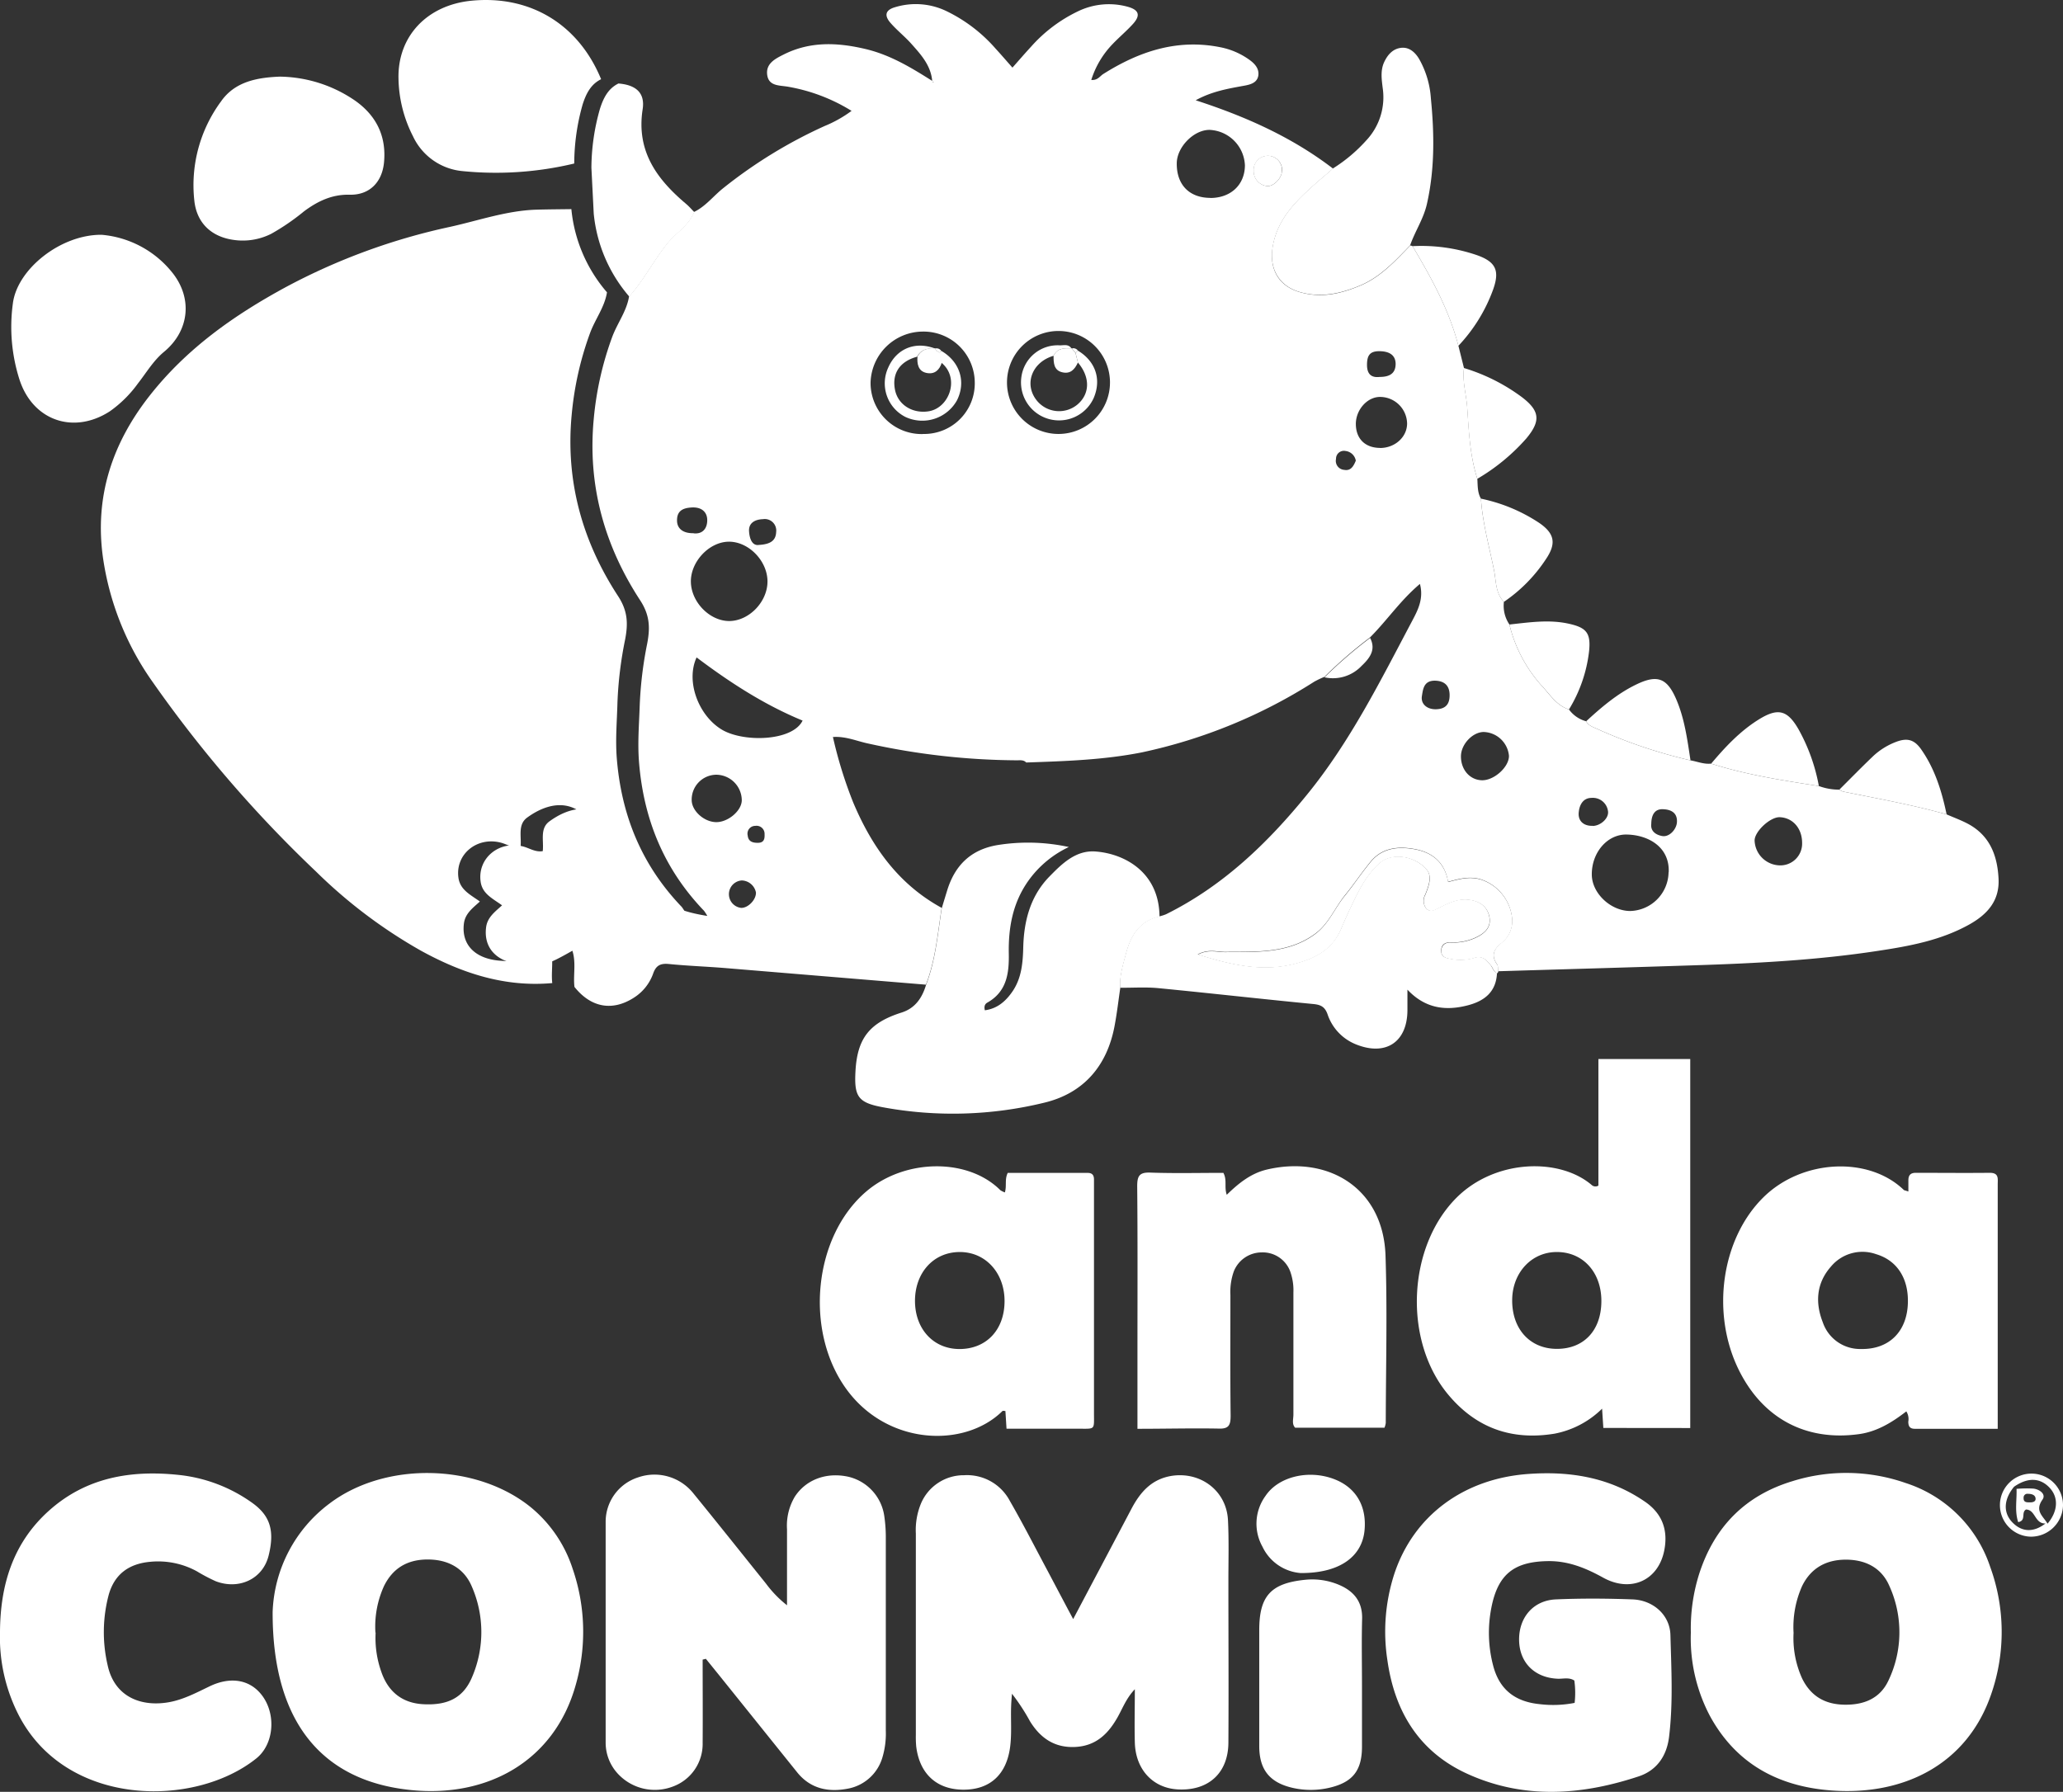
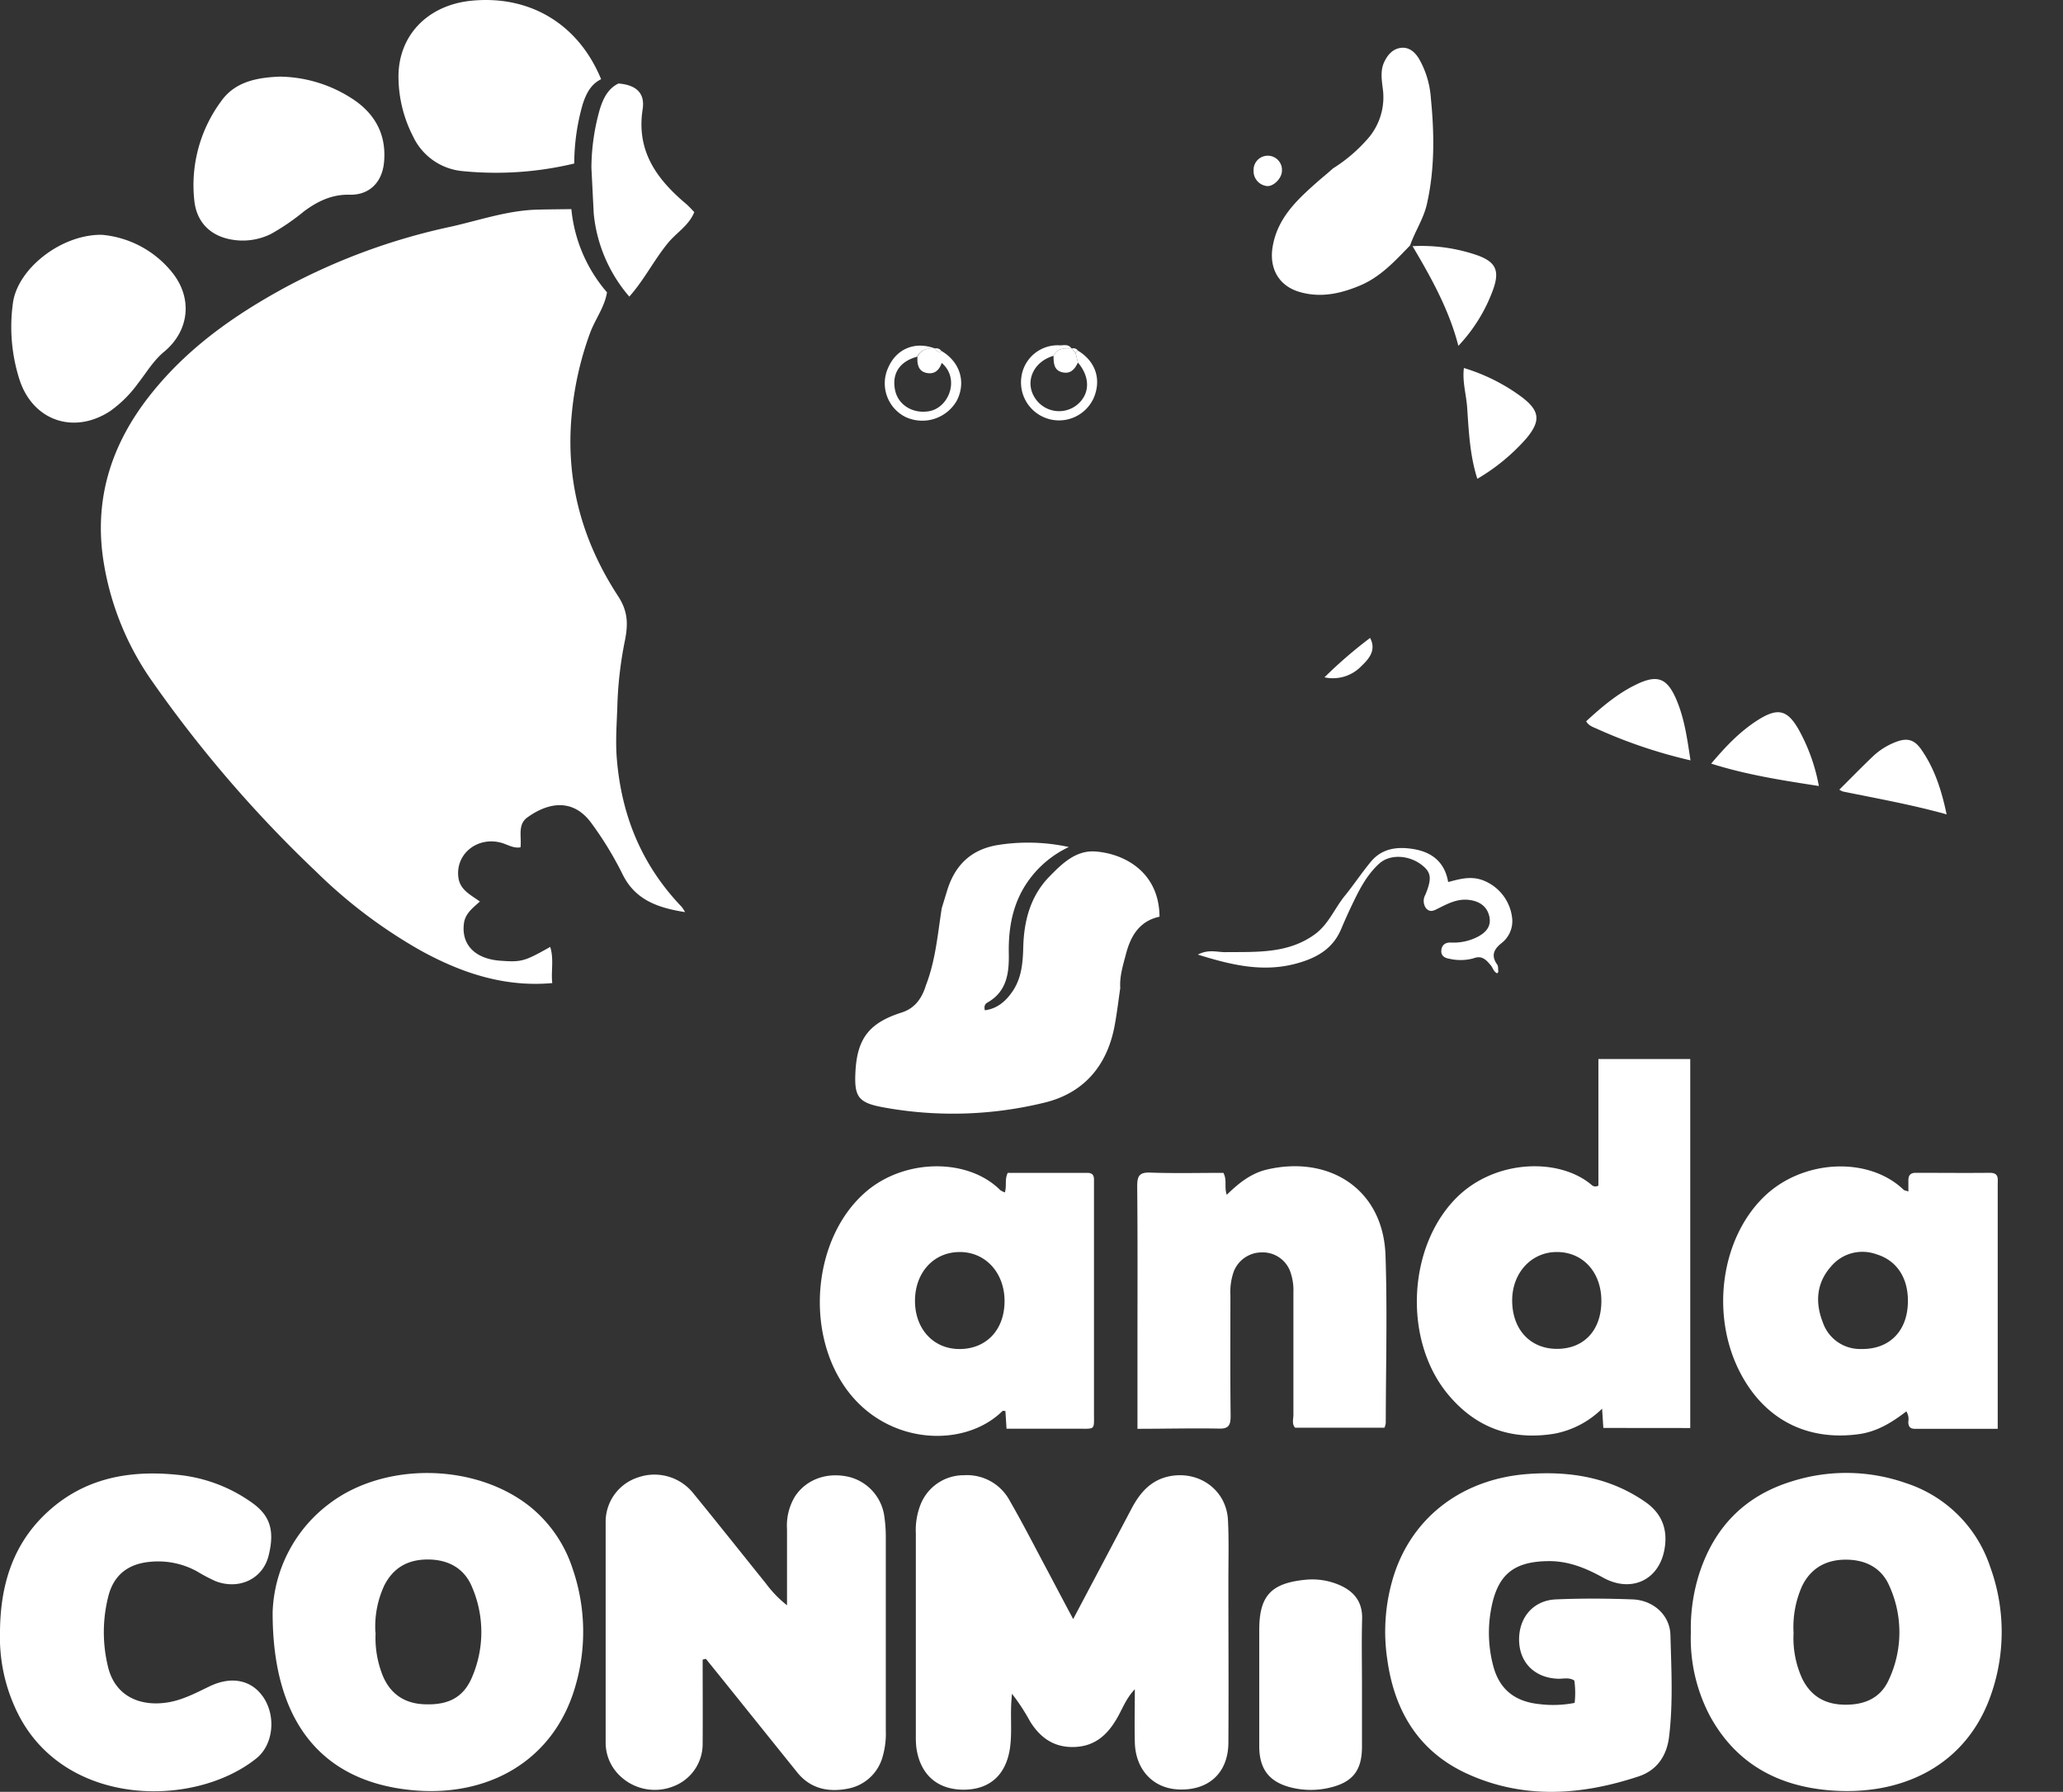
<svg xmlns="http://www.w3.org/2000/svg" viewBox="0 0 480.72 417.61">
  <rect x="0" y="0" width="480.72" height="417.61" fill="#333333" stroke="none" />
  <defs>
    <style>.cls-1{fill:#fff;}</style>
  </defs>
  <title>logo-anda-conmigo-white</title>
  <g id="Capa_2" data-name="Capa 2">
    <g id="Capa_1-2" data-name="Capa 1">
-       <path class="cls-1" d="M344.25,111.59c.1,1.58,0,3.18.84,4.63.38,5.68,1.94,11.15,3.05,16.7.5,2.51.33,5.28,2.3,7.35a7.72,7.72,0,0,0,1.29,5.28,32.81,32.81,0,0,0,7.76,14.53c1.8,2,3.33,4.39,6.11,5.27a7.24,7.24,0,0,0,4,2.75c.57,1.06,1.68,1.36,2.65,1.82a115.7,115.7,0,0,0,21.66,7.29c1.61.28,3.15.95,4.82.76,8.18,2.61,16.64,3.91,25.09,5.22a13.59,13.59,0,0,0,4.77.85,3.69,3.69,0,0,0,.86.44c8.08,1.64,16.19,3.09,24.14,5.32,1.61.7,3.27,1.31,4.83,2.12,5.17,2.69,7,7.34,7.28,12.82.29,5.24-2.68,8.42-6.86,10.75-6.56,3.65-13.82,5-21.11,6.1-14.17,2.18-28.45,2.92-42.75,3.38-15.29.5-30.58.93-45.87,1.39-.08-.54,0-1.21-.26-1.61-1.47-2.08-.76-3.56,1-5a6.47,6.47,0,0,0,2.51-5.49,10.66,10.66,0,0,0-7.21-9.29c-2.69-.86-5.13-.14-7.73.54-.75-4.58-3.7-6.88-7.78-7.63-3.79-.69-7.56-.36-10.26,2.93-2.09,2.55-3.91,5.3-6,7.86-2.4,3-3.81,6.72-7,9-6.29,4.6-13.66,4.1-20.86,4.18-1.94,0-3.89-.74-6.43.57,8.15,2.55,15.6,4.25,23.5,1.93,4.47-1.3,8-3.44,9.9-7.89.94-2.23,1.94-4.44,3-6.61,1.54-3.18,3.24-6.28,5.91-8.67,2.45-2.2,6.75-2,9.79.29,2.3,1.72,2.49,3.15.92,7a2.92,2.92,0,0,0,.13,3.12c.94,1.17,2,.48,3,0,2.18-1.1,4.36-2.2,6.9-1.93,2.37.25,4.27,1.37,4.85,3.77.63,2.62-1,4.09-3.21,5.1a12.32,12.32,0,0,1-5.78,1.08c-1.26,0-2.14.5-2.18,1.91s1,1.74,1.93,1.88a11.39,11.39,0,0,0,5.57-.11c1.95-.74,2.89.3,3.91,1.49.56.65.71,1.63,1.6,2-.2,4.31-2.8,6.45-6.68,7.49-5.2,1.38-10,.83-14.19-3.62,0,2,0,3.44,0,4.83-.05,7.41-5.06,10.72-12,7.92a11.44,11.44,0,0,1-6.61-7c-.62-1.74-1.56-2.23-3.33-2.4-12-1.16-24.06-2.53-36.1-3.7-2.95-.28-5.94-.07-8.91-.09-.18-2.77.66-5.38,1.35-8,1.1-4.21,3.16-7.61,7.8-8.64a10,10,0,0,0,1.55-.49c13.3-6.6,23.7-16.6,32.95-28,10-12.3,17-26.4,24.37-40.31,1.32-2.5,2.77-5.18,1.84-8.68-4.56,3.84-7.7,8.55-11.64,12.48a105.32,105.32,0,0,0-10.61,9.18,20.8,20.8,0,0,0-2.38,1.13,121.74,121.74,0,0,1-40.11,16.46c-8.92,1.78-18,2.06-27,2.37-.61-.64-1.41-.51-2.17-.51a163.76,163.76,0,0,1-34.6-3.9c-2.67-.55-5.29-1.75-8.27-1.53a100.88,100.88,0,0,0,4.75,15.32c4.34,10.27,10.52,19,20.59,24.5-.94,6-1.44,12.14-3.67,17.9q-23.37-1.93-46.74-3.87c-4.4-.36-8.81-.51-13.19-.95-2-.19-3,.39-3.65,2.28a11,11,0,0,1-4.48,5.58c-5,3.21-10,2.31-13.84-2.52-.32-2.76.42-5.61-.48-8.43-6,3.39-6.69,3.58-11.62,3.22-5.91-.43-9.11-3.75-8.49-8.67.3-2.37,2.1-3.64,3.72-5.13-2.19-1.6-4.64-2.68-5-5.57-.73-5.43,4.31-9.58,9.85-8.16,1.52.38,2.91,1.4,4.63,1.1.29-2.46-.73-5.27,1.56-6.94,4.89-3.56,10.7-4.58,15,1.36a80.23,80.23,0,0,1,7.2,11.82c2.94,6,8.24,7.84,14.59,8.86a11.44,11.44,0,0,0-.76-1.19c-9.29-9.68-14.06-21.21-15.15-34.59-.36-4.44,0-8.73.15-13.1A90.18,90.18,0,0,1,150.81,150c.7-3.68.63-6.61-1.64-10.09-8.33-12.76-12.27-26.78-10.82-42.21a74.83,74.83,0,0,1,4.31-19.18c1.19-3.2,3.37-6,3.92-9.42,3.45-3.84,5.75-8.5,9-12.49,2-2.44,4.93-4.11,6.14-7.21,2.73-1.31,4.54-3.76,6.86-5.59a111.09,111.09,0,0,1,23.6-14.45,28.69,28.69,0,0,0,6.25-3.52,41.43,41.43,0,0,0-14.65-5.6c-2-.39-4.61-.05-5-2.74s1.87-3.81,3.84-4.8c6.14-3.09,12.51-2.82,19-1.29,5.78,1.35,10.74,4.36,15.66,7.48a1.13,1.13,0,0,0,.13.27s.12,0,.19,0l-.37-.22c-.29-3.64-2.59-6.18-4.85-8.71-1.53-1.72-3.38-3.17-4.89-4.91s-1.15-3,1.07-3.64a16.5,16.5,0,0,1,11.92.88A36,36,0,0,1,232,11.34c1.26,1.37,2.47,2.78,3.92,4.42,1.49-1.68,2.89-3.31,4.35-4.89a34.48,34.48,0,0,1,11-8.27,16.49,16.49,0,0,1,11.6-1c2.56.74,2.93,2,1.12,4-1.48,1.63-3.18,3.05-4.7,4.64a21.08,21.08,0,0,0-5,8.39c1.43.14,2-.85,2.74-1.35C265.39,12,274.27,9,284.31,11a17.24,17.24,0,0,1,6.91,3c1.2.88,2.2,2,2,3.57-.25,1.71-1.81,2.13-3.22,2.39-3.78.69-7.57,1.31-11.38,3.41,11.68,3.79,22.47,8.61,32,15.92-1.21,1.11-2.51,2.14-3.73,3.22-4.62,4.09-9.12,8.27-10.29,14.86-.92,5.12,1.19,9.22,6.2,10.69s9.51.45,14.1-1.47c4.83-2,8.19-5.75,11.7-9.36a1,1,0,0,1,.57.17c4.37,7.37,8.52,14.84,10.68,23.23l1.29,5.17c-.4,3.08.53,6.07.75,9.11C342.29,100.48,342.5,106.16,344.25,111.59Zm-165.41,23.8c-.09-4.8-4.5-9.23-9.1-9.14s-8.91,4.79-8.75,9.49,4.44,9,8.94,9C174.59,144.72,178.92,140.18,178.84,135.39Zm210,67.89c.25-5.85-4.72-8.69-9.8-8.78-4.56-.08-8.19,4.27-8.12,9.4.06,4.31,4.4,8.4,8.94,8.42A9.18,9.18,0,0,0,388.81,203.28ZM162.32,153.22c-2.55,5.52.38,13.39,5.7,16.72,5,3.16,16.66,2.87,19-2C178.18,164.3,170.18,159.14,162.32,153.22Zm84.43-52.08A12,12,0,1,0,234.65,89,12,12,0,0,0,246.75,101.14Zm-31.67,0a11.79,11.79,0,0,0,12.06-12.07A11.94,11.94,0,0,0,215,77.28a12.23,12.23,0,0,0-12.14,11.87A11.91,11.91,0,0,0,215.08,101.16Zm66.94-55c4.78,0,8.05-3.07,8.07-7.62a8.62,8.62,0,0,0-8.26-8.25c-3.68,0-7.56,4-7.62,7.72C274.13,43,277.07,46.09,282,46.12Zm39.55,58.27c3.51,0,6.35-2.59,6.31-5.78a6.32,6.32,0,0,0-6.17-6.12c-3.07-.09-5.82,3-5.77,6.39S318.13,104.38,321.57,104.39ZM166.91,180.56a5.79,5.79,0,0,0-5.73,6c.07,2.47,2.89,5,5.67,5.05s6-2.65,6-5.13A6,6,0,0,0,166.91,180.56Zm173.52-4.27c0,3.12,2.08,5.49,4.89,5.56s6.32-3.07,6.3-5.68a6.11,6.11,0,0,0-5.91-5.57C343.1,170.64,340.42,173.51,340.43,176.29Zm79.5,20.17c0-3.4-2.17-5.89-5.24-6-2.23-.05-5.89,3.38-5.83,5.47a6,6,0,0,0,5.7,5.75A5.07,5.07,0,0,0,419.93,196.46ZM334.64,165.3c2.15-.06,3.16-1.11,3.15-3.29s-1.15-3.33-3.45-3.37c-2.55,0-2.74,1.92-3,3.54C331,164.09,332.56,165.36,334.64,165.3Zm-173-41c2.19.23,3.19-1.26,3.16-3.14s-1.38-3-3.55-2.89c-2,.1-3.47.69-3.49,2.94C157.72,123.21,159.17,124.32,161.61,124.27Zm137.1-84.35a3.31,3.31,0,1,0-6.6-.15A3.48,3.48,0,0,0,295,43.32C296.55,43.72,298.65,41.65,298.71,39.92Zm72.4,152.55c1.91-.05,3.88-1.89,3.54-3.54a3.55,3.55,0,0,0-3.8-3c-2,0-2.84,1.64-3,3.34C367.66,191.32,369,192.53,371.11,192.47ZM321.47,87.85c2.36,0,3.71-.82,3.74-3,0-2-1.35-3-3.84-3-2.2,0-2.8,1.05-2.83,3.06C318.5,87.23,319.58,88.07,321.47,87.85ZM176.86,127c2.65-.15,3.92-1,4-3a2.68,2.68,0,0,0-3.09-3c-1.84.06-3.4.88-3.22,2.92C174.66,125.49,175.25,127.27,176.86,127Zm-.71,81a3.48,3.48,0,0,0-3.28-2.8,3.21,3.21,0,0,0-.2,6.39C174.26,211.68,176.22,209.72,176.15,208ZM384.78,192c-.21,1.58.89,2.55,2.55,2.85s3.34-1.57,3.43-3.24c.13-2.18-1.38-2.91-3.07-3C385.7,188.44,384.81,189.75,384.78,192Zm-68.85-84.64a2.74,2.74,0,0,0-2.38-2.25,1.84,1.84,0,0,0-2.23,1.84,2.1,2.1,0,0,0,1.94,2.56C314.74,109.78,315.38,108.7,315.93,107.37ZM176,192.48a1.81,1.81,0,0,0-1.77,2.25c.14,1.4,1.14,1.71,2.37,1.7,1.38,0,1.62-.86,1.56-2A1.87,1.87,0,0,0,176,192.48Z" />
      <path class="cls-1" d="M141.44,68.13c-.55,3.45-2.73,6.22-3.92,9.42a74.83,74.83,0,0,0-4.31,19.18c-1.45,15.43,2.49,29.45,10.82,42.21,2.27,3.48,2.34,6.41,1.64,10.09a90.18,90.18,0,0,0-1.79,14.67c-.11,4.37-.51,8.66-.15,13.1,1.09,13.38,5.86,24.91,15.15,34.59a11.44,11.44,0,0,1,.76,1.19c-6.35-1-11.65-2.83-14.59-8.86a80.23,80.23,0,0,0-7.2-11.82c-4.29-5.94-10.1-4.92-15-1.36-2.29,1.67-1.27,4.48-1.56,6.94-1.72.3-3.11-.72-4.63-1.1-5.54-1.42-10.58,2.73-9.84,8.16.39,2.89,2.84,4,5,5.57-1.62,1.49-3.42,2.76-3.72,5.13-.62,4.92,2.58,8.24,8.49,8.67,4.93.36,5.61.17,11.62-3.22.9,2.82.16,5.67.48,8.43-11.09,1-21.09-2.32-30.62-7.56a116.63,116.63,0,0,1-24.47-18.47,291.31,291.31,0,0,1-37.93-44A66.48,66.48,0,0,1,24,130C22,115.78,26.14,103.37,34.79,92.32s19.7-18.83,31.8-25.4a145.88,145.88,0,0,1,38.29-14.05c6.65-1.47,13.11-3.76,20-4,2.75-.08,5.51-.09,8.26-.13A34.73,34.73,0,0,0,141.44,68.13Z" />
      <path class="cls-1" d="M250.07,377.35c4.65-8.8,9.08-17.16,13.49-25.53,2.08-4,4.74-7.11,9.52-7.86,6.71-1,12.7,3.49,13.06,10.29.24,4.73.1,9.49.1,14.23,0,12.57.08,25.15,0,37.72-.06,7.05-4.66,11.19-11.7,10.85-5.86-.28-9.93-4.61-10.1-10.93-.11-4,0-7.94,0-12.42-2.2,2.31-3,4.91-4.4,7.17-2.18,3.62-5,6.05-9.46,6.28-4.87.25-8.18-2.1-10.58-6a47.37,47.37,0,0,0-4.19-6.4c-.07.91-.16,1.82-.19,2.73-.13,3.19.17,6.39-.23,9.58-.81,6.47-4.66,10.06-10.89,10.05s-10.22-3.7-11-10.05a23.39,23.39,0,0,1-.09-2.65q0-23.49,0-47a16.21,16.21,0,0,1,1.24-7.1,10.81,10.81,0,0,1,10-6.49,11.28,11.28,0,0,1,10.67,6c3.08,5.34,5.88,10.84,8.79,16.28C246,369.67,247.89,373.26,250.07,377.35Z" />
      <path class="cls-1" d="M163.73,386.8c0,6.46.05,12.93,0,19.39a10.57,10.57,0,0,1-7,10.21,11.74,11.74,0,0,1-12.75-3,10.65,10.65,0,0,1-2.85-7.21c0-17.21,0-34.42,0-51.63a10.86,10.86,0,0,1,7.54-10.23A11.59,11.59,0,0,1,161.53,348c5.71,7,11.34,14.09,17,21.13a26.27,26.27,0,0,0,4.86,5c0-5.9,0-11.81,0-17.71a13.19,13.19,0,0,1,1.82-7.6c2.61-4,7.39-5.77,12.49-4.64a11,11,0,0,1,8.36,9.19,33.82,33.82,0,0,1,.35,4.61c0,15.11,0,30.22,0,45.34a19.3,19.3,0,0,1-.77,6.2,10.34,10.34,0,0,1-8.19,7.37c-4.44.84-8.58,0-11.64-3.76l-18.23-22.69-3.1-3.83Z" />
      <path class="cls-1" d="M373.61,332.8c-.09-1.43-.18-2.71-.29-4.49a21.55,21.55,0,0,1-11.1,5.83c-10,1.63-18.29-1.34-24.77-9.12-10.52-12.61-9.48-34.44,1.94-45.87,9-9,23.95-9.38,31.47-3a1.31,1.31,0,0,0,1.6.17v-29.5h21.4v86Zm-.46-29.42c.08-6.79-4.25-11.6-10.4-11.58-5.83,0-10.26,4.74-10.38,11-.13,6.84,4.06,11.53,10.34,11.57S373.08,310.17,373.15,303.38Z" />
      <path class="cls-1" d="M366.92,396.88a20.47,20.47,0,0,0-.07-5.21c-1.23-.8-2.59-.37-3.87-.42-5.36-.22-8.93-3.74-9-9s3.3-9.26,8.57-9.49c5.94-.26,11.91-.22,17.86,0,4.81.18,8.7,3.62,8.83,8.28.21,7.92.65,15.87-.32,23.79-.55,4.46-2.88,7.79-7.08,9.18-13.35,4.43-26.82,5.38-39.95-.61C330.7,408.29,325,398.94,323.3,387a43.68,43.68,0,0,1,1.62-20.24c4.49-13.48,16.1-22.14,31.16-23.23,9.81-.71,19.1.79,27.39,6.57,4,2.82,5.24,6.7,4.33,11.28-1.4,7-7.8,9.86-14.22,6.32-4-2.22-8.1-3.91-12.79-3.86-8,.09-11.76,3.07-13.28,10.9a30.2,30.2,0,0,0,.42,13.44c1.44,5.55,5.06,8.43,10.89,9A25.9,25.9,0,0,0,366.92,396.88Z" />
      <path class="cls-1" d="M394,380.5a42.3,42.3,0,0,1,1.94-13.68c3.55-11,10.74-18.3,21.79-21.63a41.93,41.93,0,0,1,26.34.45,30.64,30.64,0,0,1,19.69,19.56,44.24,44.24,0,0,1,.27,29.52c-5.65,16.7-20.75,23.94-37.67,22.54-12.2-1-21.9-6.31-27.91-17.33A38.76,38.76,0,0,1,394,380.5Zm23.94,0a22.83,22.83,0,0,0,2,10.71c2,4.05,5.24,6,9.78,6.09s8.36-1.39,10.34-5.66a26.08,26.08,0,0,0,.17-22.08c-1.86-4.26-5.66-6.08-10.18-6.06s-8.07,1.94-10.13,6.16A23.47,23.47,0,0,0,417.93,380.46Z" />
      <path class="cls-1" d="M63.53,375.7a33,33,0,0,1,13.21-25.25c13-9.88,34.29-9.43,46.94.83a30.82,30.82,0,0,1,9.74,14.29,45.11,45.11,0,0,1,.68,27.32c-5,17.6-20.54,26.1-38.29,24.31C75.12,415.13,63.46,401.44,63.53,375.7Zm24,4.79a23.52,23.52,0,0,0,1.33,9.17c1.63,4.75,5,7.28,9.77,7.53,5.79.31,9.43-1.55,11.44-6.48a26.55,26.55,0,0,0-.11-20.91c-1.85-4.42-5.67-6.35-10.34-6.34s-8.07,2-10.13,6.17A22.79,22.79,0,0,0,87.48,380.49Z" />
      <path class="cls-1" d="M444.69,277.7c0-1.06,0-1.82,0-2.58,0-1.21.48-1.79,1.77-1.78,5.73,0,11.47.06,17.21,0,2.15,0,1.84,1.37,1.84,2.67q0,12.24,0,24.49,0,14.4,0,28.79V333c-6.62,0-13,0-19.32,0-1.18,0-1.51-.61-1.52-1.66a3.34,3.34,0,0,0-.46-2.4c-3.3,2.55-6.81,4.73-11.08,5.31-12.31,1.68-22.32-3.64-27.91-14.88-6.62-13.33-4.08-30.67,5.66-40.29,9-8.92,24.54-9.68,32.75-1.74C443.77,277.44,444,277.45,444.69,277.7Zm-.11,25.45c0-5.48-2.7-9.45-7.41-10.85a9.54,9.54,0,0,0-10.52,2.89c-3.42,3.87-3.7,8.43-1.9,13a9.16,9.16,0,0,0,8.9,6.21C440.32,314.54,444.6,310.16,444.58,303.15Z" />
      <path class="cls-1" d="M234.16,277.91c.46-1.6-.09-3,.66-4.55,6.11,0,12.37,0,18.63,0,1.19,0,1.5.67,1.47,1.7,0,.66,0,1.32,0,2v52.26c0,4.07.38,3.65-3.79,3.66-5.49,0-11,0-16.59,0-.1-1.6-.18-2.88-.26-4.13-.27,0-.57-.09-.68,0-8.83,8.75-27,8.07-36.52-5.3-9.68-13.57-7.48-35.42,4.79-45.87,9-7.68,23.7-7.84,31.23-.29A5,5,0,0,0,234.16,277.91Zm-10.6,36.5c6.24,0,10.46-4.41,10.52-11.05s-4.39-11.6-10.5-11.56-10.37,4.88-10.37,11.38S217.44,314.39,223.56,314.41Z" />
      <path class="cls-1" d="M0,380.31c.07-10.89,3-20.67,11.37-28.19,8.67-7.8,19.12-9.55,30.27-8.37a35.79,35.79,0,0,1,16.85,6.31c4.35,3,5.61,6.47,4.1,12.51-1.39,5.54-7,8-12.34,5.95a40.76,40.76,0,0,1-4.38-2.31A18.82,18.82,0,0,0,35,364c-5,.45-8.31,2.91-9.66,7.66A33.91,33.91,0,0,0,25.06,388c1.57,7.53,7.87,9.87,14.32,8.72,3.39-.61,6.43-2.24,9.51-3.72,5.15-2.46,9.86-1.43,12.57,2.71,2.89,4.44,2.22,11-1.79,14.16C45.23,421.38,15.5,421.2,4.39,399.8A39.78,39.78,0,0,1,0,380.31Z" />
      <path class="cls-1" d="M270.19,213.65c-4.64,1-6.7,4.43-7.8,8.64-.69,2.62-1.53,5.23-1.35,8-.43,2.93-.77,5.89-1.32,8.8-1.74,9.34-7.23,15.7-16.36,17.9a89.78,89.78,0,0,1-37.64,1.07c-5.82-1.07-6.69-2.53-6.38-8.35.41-7.73,3.27-11.35,10.77-13.73,3.13-1,4.75-3.38,5.66-6.38,2.23-5.76,2.73-11.88,3.67-17.9.41-1.36.82-2.71,1.24-4.07,1.78-5.89,5.49-9.61,11.73-10.67a44.71,44.71,0,0,1,16.65.45,24.21,24.21,0,0,0-9.47,7.92c-3.59,5.09-4.63,10.8-4.52,16.9.08,4.49-.42,8.87-5,11.44-.45.26-.84.72-.58,1.79,3-.39,5-2.23,6.58-4.6,2-3.06,2.28-6.57,2.37-10.13.16-6.11,1.66-11.84,6-16.34,3-3.07,6.25-6.33,10.94-5.93C262.1,199,270.12,203.31,270.19,213.65Z" />
      <path class="cls-1" d="M265.05,333V314.55c0-12.7.06-25.39-.06-38.08,0-2.4.5-3.28,3.08-3.18,5.71.2,11.43.06,17,.06.92,1.7.15,3.3.79,5.11,2.77-2.7,5.63-5,9.35-5.88,14.31-3.36,27.1,4.35,27.64,20,.44,13,.08,26,.06,39.07a4.73,4.73,0,0,1-.3,1.1H301.8c-.82-.85-.41-2-.41-3.06q0-14.25,0-28.48a13,13,0,0,0-.74-4.87,6.83,6.83,0,0,0-6.7-4.45,7,7,0,0,0-6.44,4.4,14.19,14.19,0,0,0-.8,5.52c0,9.38-.06,18.76.05,28.14,0,2.21-.42,3.11-2.86,3C277.74,332.84,271.58,333,265.05,333Z" />
      <path class="cls-1" d="M133.81,38.11a78.4,78.4,0,0,1-26.21,1.75,14.16,14.16,0,0,1-11.36-8.09,30.59,30.59,0,0,1-3.38-13.34C92.58,8.49,99.5,1.16,109.93.16c13.64-1.31,24.89,5.52,30.14,18.3-2.46,1.21-3.52,3.46-4.3,5.87A50.59,50.59,0,0,0,133.81,38.11Z" />
      <path class="cls-1" d="M23.7,54.72A23.68,23.68,0,0,1,40,63.35C45,69.43,44.13,77.11,38.22,82c-2.49,2.06-4.11,4.86-6.08,7.37a27.9,27.9,0,0,1-6.53,6.48c-8.37,5.43-17.82,2.25-21-7.17A40.34,40.34,0,0,1,3,70.72C4,62.74,14.13,54.63,23.7,54.72Z" />
      <path class="cls-1" d="M65.2,17.86a31.64,31.64,0,0,1,17.45,5.53c5,3.48,7.43,8.32,6.83,14.5-.46,4.63-3.43,7.6-8,7.49-4.14-.1-7.46,1.52-10.62,3.86a52.21,52.21,0,0,1-7.62,5.23,14.72,14.72,0,0,1-8.67,1.46c-5.27-.69-8.74-3.92-9.29-9.2a32.87,32.87,0,0,1,6.22-23.09C54.74,19,59.94,18.07,65.2,17.86Z" />
      <path class="cls-1" d="M328.58,57.2c-3.51,3.61-6.87,7.34-11.7,9.36-4.59,1.92-9.23,2.91-14.1,1.47s-7.12-5.57-6.2-10.69c1.17-6.59,5.67-10.77,10.29-14.86,1.22-1.08,2.52-2.11,3.73-3.22a36.32,36.32,0,0,0,7.79-6.56,14.67,14.67,0,0,0,3.81-12.16c-.25-2.05-.58-4.17.39-6.17.8-1.66,2-3,3.88-3.22s3.28,1,4.24,2.64a21.42,21.42,0,0,1,2.71,9.09c.81,8.24.93,16.45-.91,24.61C331.73,51,329.72,53.9,328.58,57.2Z" />
      <path class="cls-1" d="M317.37,392.85v14.21c0,5.54-2.12,8.31-7.51,9.58a19,19,0,0,1-8.84,0c-5.23-1.26-7.58-4.27-7.59-9.66,0-9,0-18.06,0-27.09,0-7.9,2.7-10.88,10.61-11.69a16,16,0,0,1,8.07,1.21c3.4,1.47,5.41,3.92,5.29,7.92C317.26,382.49,317.37,387.67,317.37,392.85Z" />
      <path class="cls-1" d="M137.81,39.11a50.59,50.59,0,0,1,2-13.78c.78-2.41,1.84-4.66,4.3-5.87,4,.32,6.24,2.12,5.64,6-1.52,9.8,3.33,16.34,10.18,22.11.67.57,1.24,1.24,1.85,1.86-1.21,3.1-4.13,4.77-6.14,7.21-3.27,4-5.57,8.65-9,12.49a34.73,34.73,0,0,1-8.29-19.37Z" />
-       <path class="cls-1" d="M303.08,366.62a10.77,10.77,0,0,1-8.9-6.14,11,11,0,0,1,.73-11.87c3-4.45,9.93-6.12,15.82-3.94,5.15,1.9,7.76,6.23,7.24,11.95C317.42,362.65,312.37,366.66,303.08,366.62Z" />
      <path class="cls-1" d="M348.86,226.84c-.89-.41-1-1.39-1.6-2-1-1.19-2-2.23-3.91-1.49a11.39,11.39,0,0,1-5.57.11c-.95-.14-2-.57-1.93-1.88s.92-1.95,2.18-1.91a12.32,12.32,0,0,0,5.78-1.08c2.16-1,3.84-2.48,3.21-5.1-.58-2.4-2.48-3.52-4.85-3.77-2.54-.27-4.72.83-6.9,1.93-1,.49-2,1.18-3,0a2.92,2.92,0,0,1-.13-3.12c1.57-3.82,1.38-5.25-.92-7-3-2.28-7.34-2.49-9.79-.29-2.67,2.39-4.37,5.49-5.91,8.67-1.06,2.17-2.06,4.38-3,6.61-1.87,4.45-5.43,6.59-9.9,7.89-7.9,2.32-15.35.62-23.5-1.93,2.54-1.31,4.49-.55,6.43-.57,7.2-.08,14.57.42,20.86-4.18,3.19-2.33,4.6-6.08,7-9,2.07-2.56,3.89-5.31,6-7.86,2.7-3.29,6.47-3.62,10.26-2.93,4.08.75,7,3.05,7.78,7.63,2.6-.68,5-1.4,7.73-.54a10.66,10.66,0,0,1,7.21,9.29,6.47,6.47,0,0,1-2.51,5.49c-1.79,1.43-2.5,2.91-1,5,.28.4.18,1.07.26,1.61A.68.68,0,0,1,348.86,226.84Z" />
      <path class="cls-1" d="M393.92,177.21a115.7,115.7,0,0,1-21.66-7.29c-1-.46-2.08-.76-2.65-1.82,3.56-3.27,7.22-6.41,11.61-8.54,5-2.44,7.28-1.56,9.46,3.61C392.57,167.66,393.19,172.45,393.92,177.21Z" />
      <path class="cls-1" d="M344.25,111.59c-1.75-5.43-2-11.11-2.38-16.71-.22-3-1.15-6-.75-9.11a43.94,43.94,0,0,1,13.5,6.78c4.22,3.21,4.43,5.57,1.06,9.62A46.47,46.47,0,0,1,344.25,111.59Z" />
      <path class="cls-1" d="M423.83,183.19c-8.45-1.31-16.91-2.61-25.09-5.22,3.26-3.86,6.69-7.53,11-10.23,4.52-2.83,6.75-2.3,9.35,2.23A42.93,42.93,0,0,1,423.83,183.19Z" />
-       <path class="cls-1" d="M365.6,165.35c-2.78-.88-4.31-3.31-6.11-5.27a32.81,32.81,0,0,1-7.76-14.53c4.59-.49,9.18-1.21,13.8-.19,4.15.91,5.19,2.17,4.76,6.39A33.15,33.15,0,0,1,365.6,165.35Z" />
      <path class="cls-1" d="M453.6,189.8c-8-2.23-16.06-3.68-24.14-5.32a3.69,3.69,0,0,1-.86-.44c2.57-2.56,5.11-5.16,7.73-7.67a16.2,16.2,0,0,1,5.56-3.49c2.69-1,4.32-.43,5.94,2C450.92,179.37,452.49,184.5,453.6,189.8Z" />
-       <path class="cls-1" d="M350.44,140.27c-2-2.07-1.8-4.84-2.3-7.35-1.11-5.55-2.67-11-3.05-16.7a38.75,38.75,0,0,1,13.59,5.66c3.57,2.46,4,4.77,1.61,8.35A35.8,35.8,0,0,1,350.44,140.27Z" />
      <path class="cls-1" d="M339.83,80.6c-2.16-8.39-6.31-15.86-10.68-23.23a40,40,0,0,1,14.93,2.07c4.51,1.57,5.43,3.64,3.83,8.09A37.85,37.85,0,0,1,339.83,80.6Z" />
-       <path class="cls-1" d="M473.17,358.14a7.35,7.35,0,1,1,7.55-7.19A7.46,7.46,0,0,1,473.17,358.14ZM469.89,347a27.34,27.34,0,0,1,3.94-.06c1.43.17,3,1.29,2.11,2.56-1.87,2.64.12,3.83,1.18,5.61,2.47-2.94,2.59-6.15.44-8.41s-5-2.45-8.24-.2c-2.42,2.94-2.58,6-.44,8.26s4.87,2.53,7.75.31c-2.52.06-2.3-3.19-4.52-3.26-1.23.68.13,2.59-1.83,2.94C469.42,352.17,470,349.56,469.89,347Zm3.16,3.15c.69,0,1.4-.2,1.27-1s-1-1-1.78-1a.88.88,0,0,0-1,.93C471.48,350.19,472.28,350.14,473.05,350.15Z" />
      <path class="cls-1" d="M319.26,148.68c1.48,2.81-.2,4.82-2,6.53a9.19,9.19,0,0,1-8.63,2.65A105.32,105.32,0,0,1,319.26,148.68Z" />
      <path class="cls-1" d="M298.71,39.92c-.06,1.73-2.16,3.8-3.74,3.4a3.48,3.48,0,0,1-2.86-3.55,3.31,3.31,0,1,1,6.6.15Z" />
      <path class="cls-1" d="M251.18,81.72c4.11,2.49,5.51,6.68,3.69,11A8.86,8.86,0,0,1,238,87.89a8.52,8.52,0,0,1,9-7.4c.93,0,2-.35,2.68.74l.05-.06c-1.66,0-3.35-.12-4.22,1.75-5.05,1.46-7,6.64-3.89,10.46a6.68,6.68,0,0,0,9.42.92c3-2.53,3-6.45.13-9.81-.18-.75-.36-1.49-.55-2.24Z" />
      <path class="cls-1" d="M249.69,81.23a1.31,1.31,0,0,1,1.49.49l-.55.53-.89-1.08Z" />
      <path class="cls-1" d="M219.33,81.77c4.34,2.51,5.83,7.22,3.66,11.54a9.26,9.26,0,0,1-12,3.87,8.77,8.77,0,0,1-4-11.54c1.94-4.4,6.28-6.16,10.87-4.42l0,0c-1.72-.08-3.26.22-4.16,1.92-4.06,1.09-5.93,3.93-5.13,7.79.72,3.45,4.09,5.51,7.81,4.93,4.81-.75,7.37-7.71,3-11.32l-.57-2.29C219.05,82.06,219.19,81.92,219.33,81.77Z" />
      <path class="cls-1" d="M217.9,81.22a1.35,1.35,0,0,1,1.43.55c-.14.15-.28.29-.43.43-.32-.33-.93-.41-1-1Z" />
      <path class="cls-1" d="M251.18,84.49c-.73,1.56-1.72,2.75-3.68,2.27s-2-2.2-2-3.84c.87-1.87,2.56-1.78,4.22-1.75l.89,1.08C250.82,83,251,83.74,251.18,84.49Z" />
      <path class="cls-1" d="M219.47,84.49c-.55,1.78-1.71,2.83-3.61,2.42s-2.2-2.1-2.07-3.82c.9-1.7,2.44-2,4.16-1.92,0,.62.63.7,1,1Z" />
    </g>
  </g>
</svg>